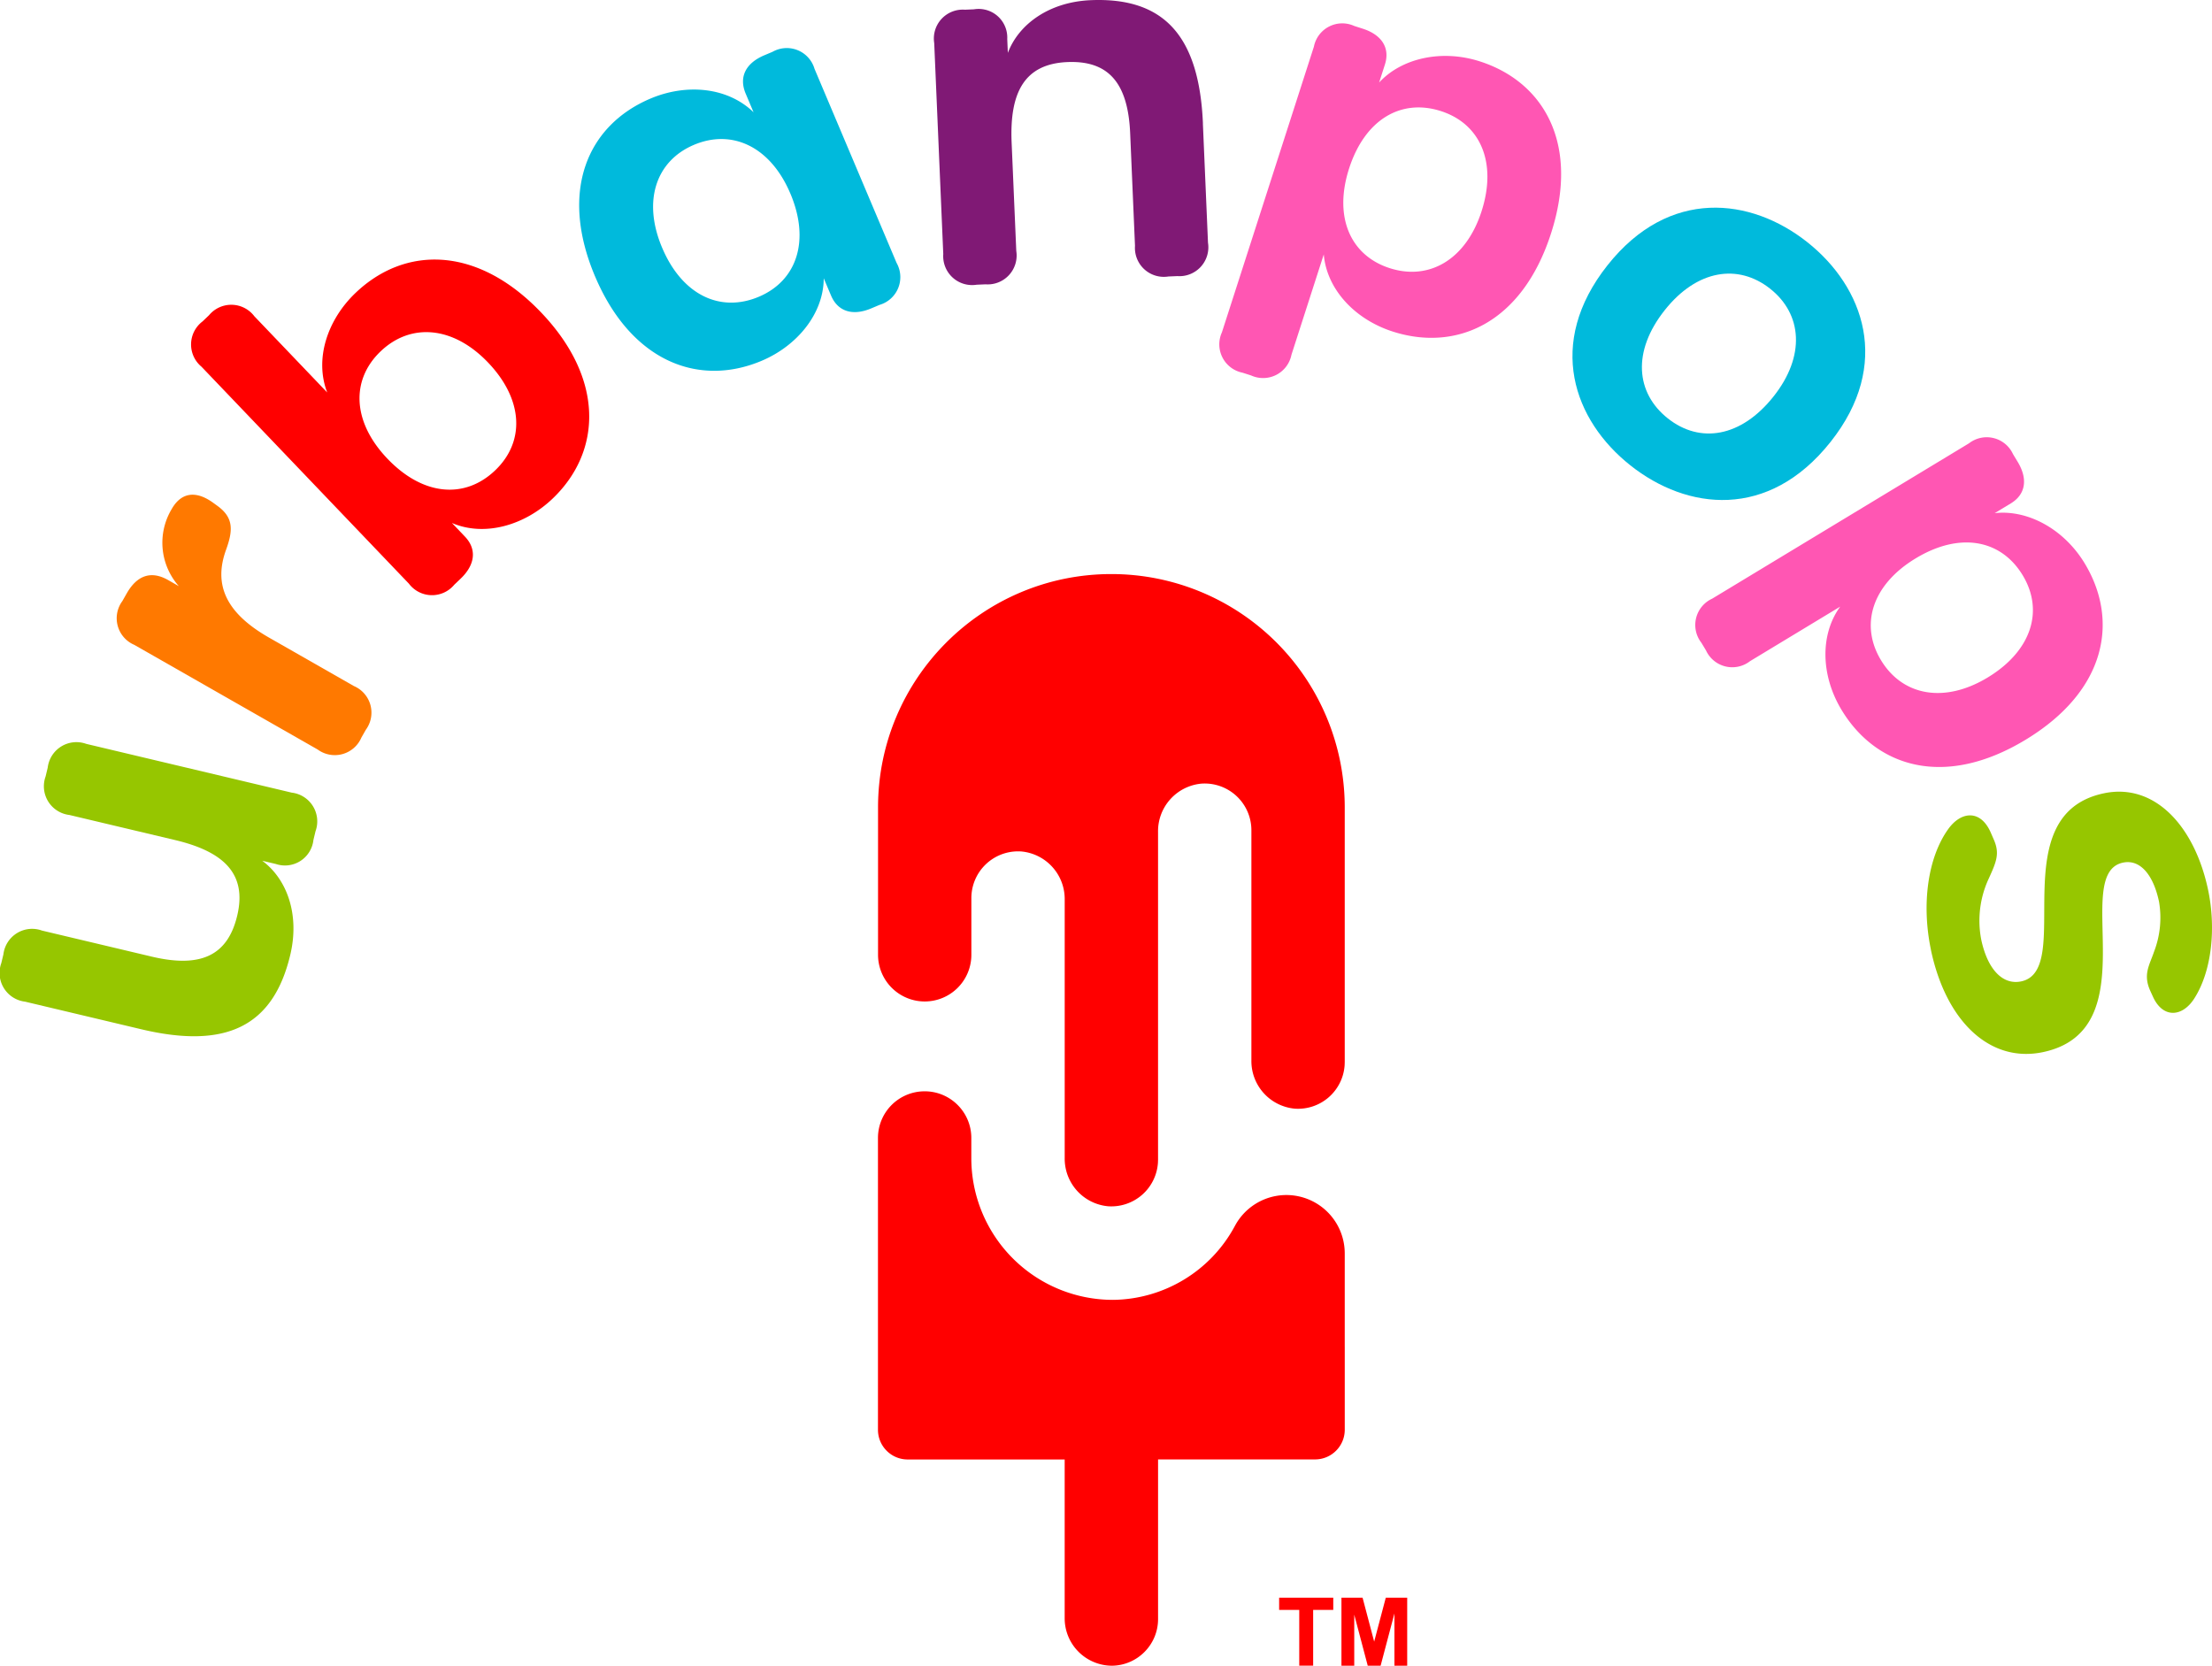
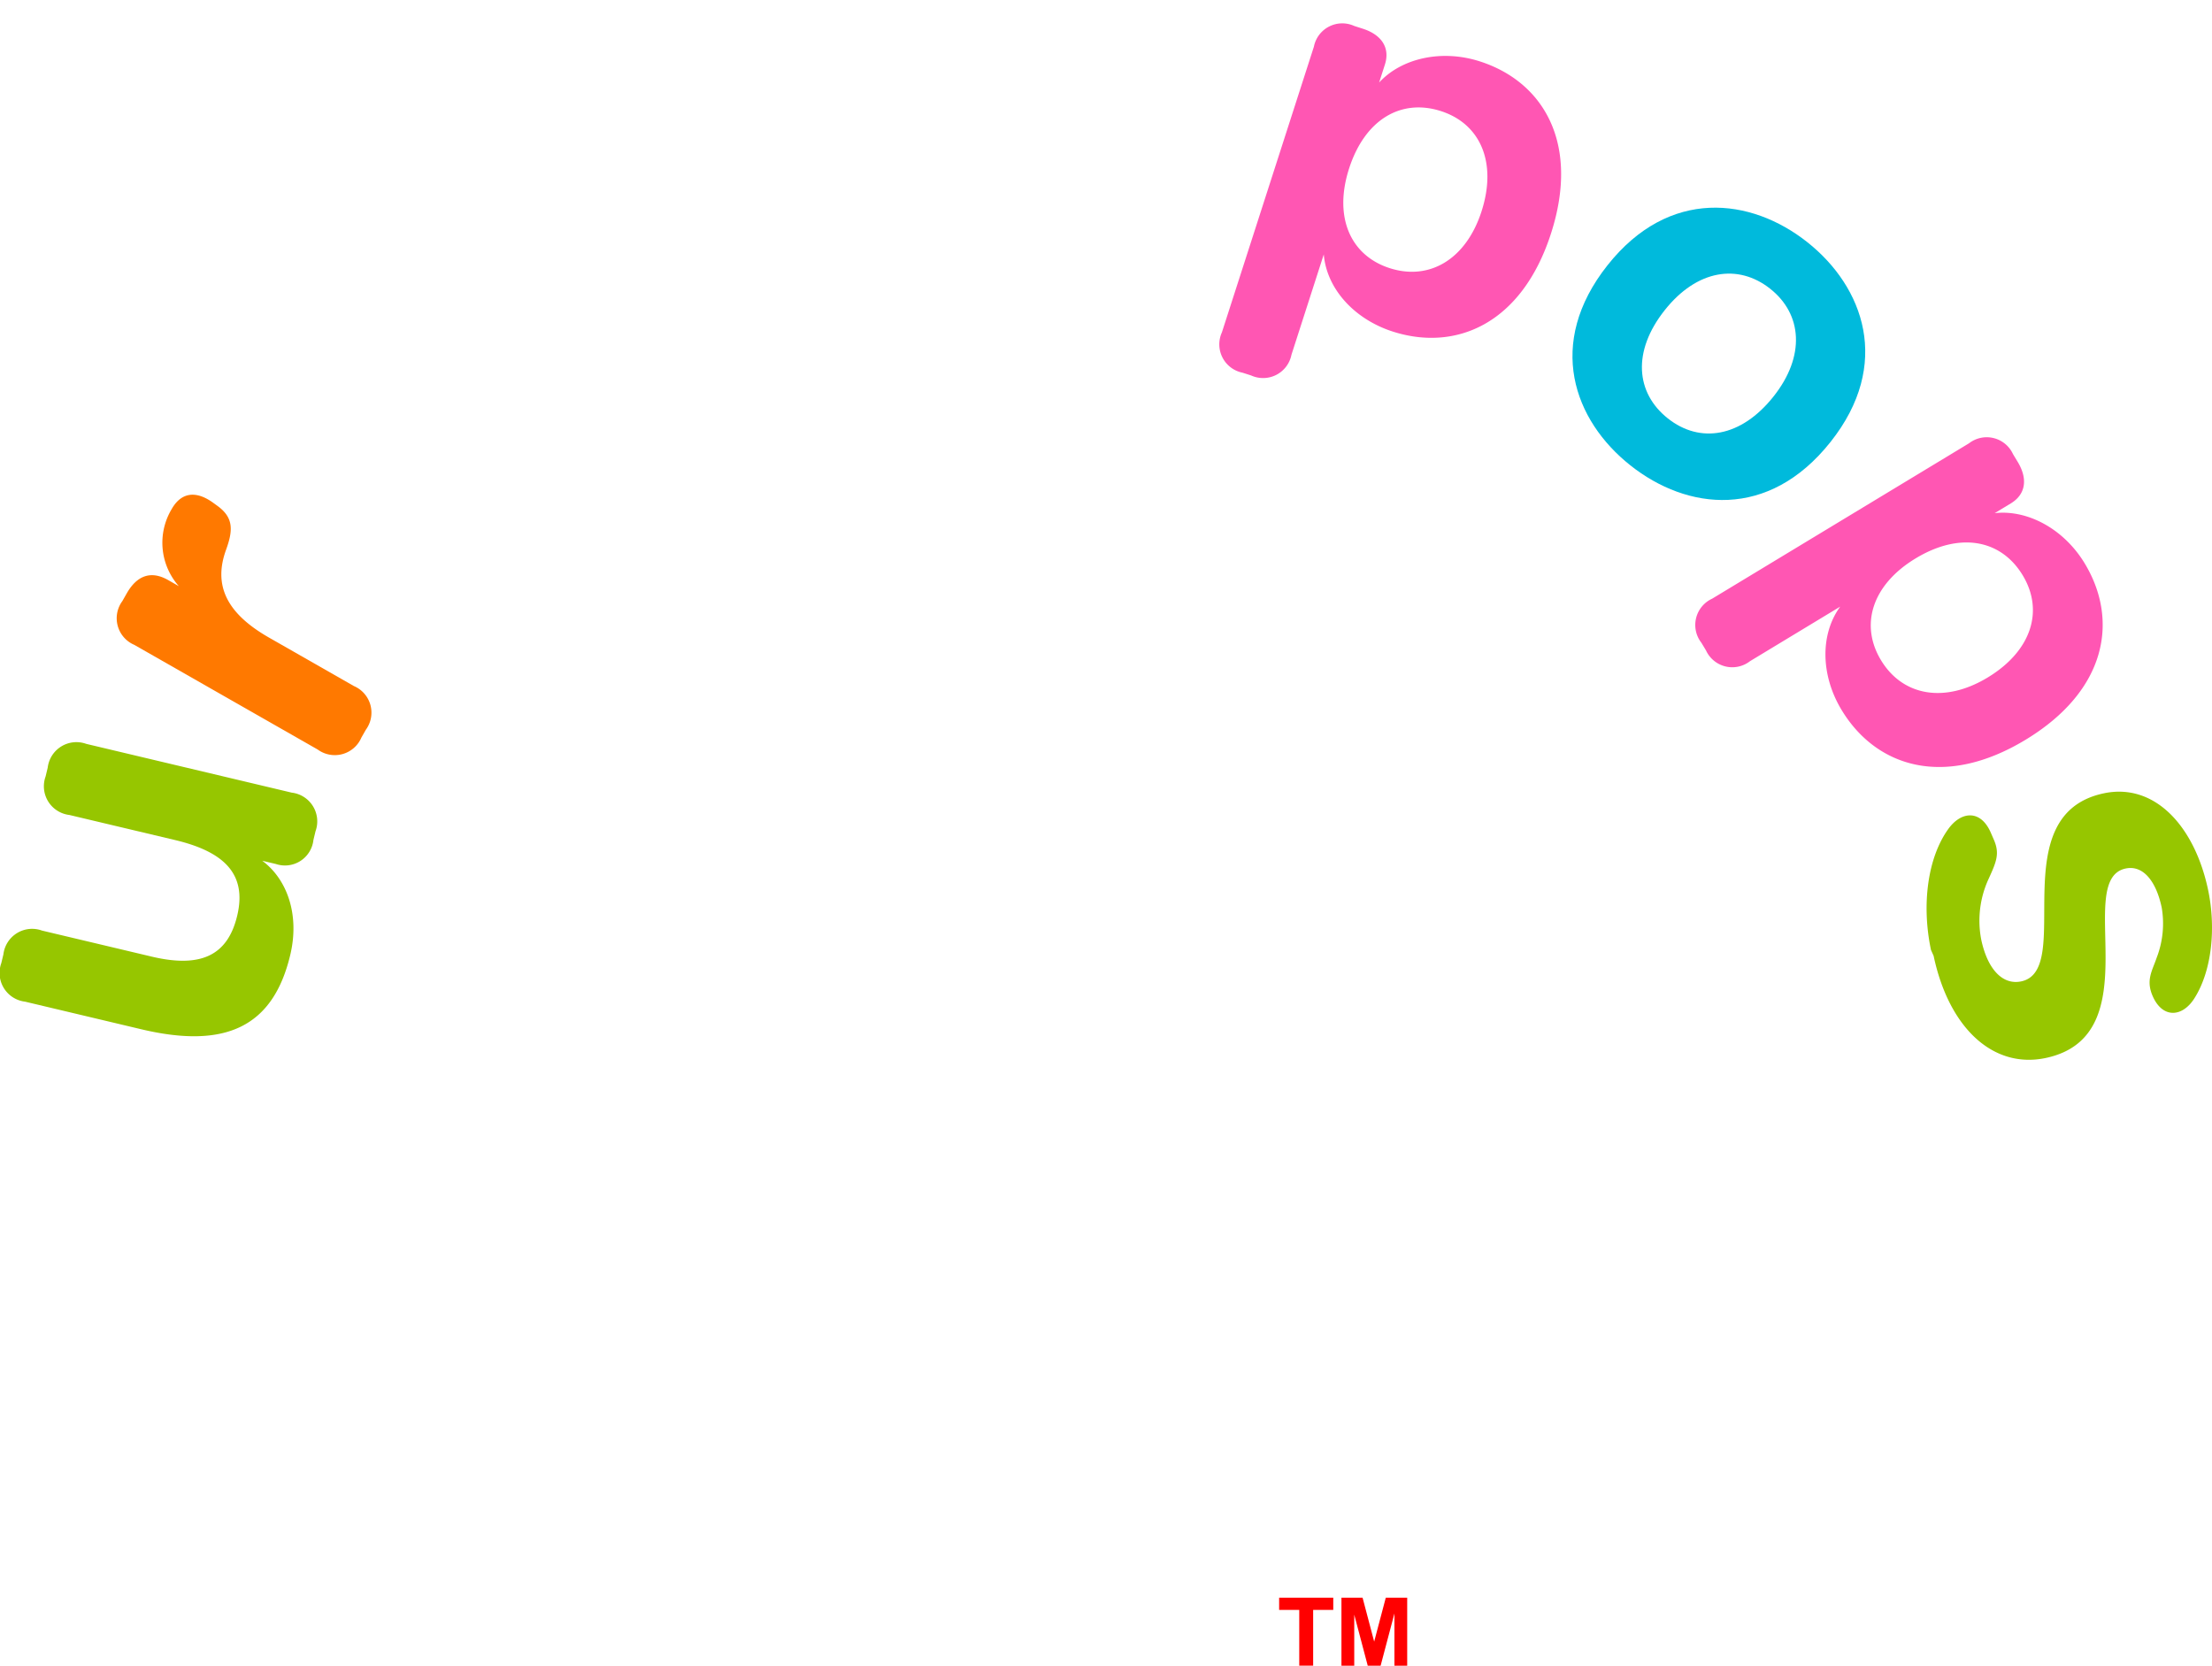
<svg xmlns="http://www.w3.org/2000/svg" width="211.14" height="159">
  <defs>
    <clipPath id="A">
      <path fill="none" d="M0 0h211.14v159H0z" />
    </clipPath>
  </defs>
  <g clip-path="url(#A)">
    <g fill="red">
-       <path d="M88.263 95.597c1.182 0 2.315-.469 3.151-1.305s1.305-1.969 1.305-3.151V85.72a4.46 4.46 0 0 1 4.466-4.453q.147 0 .294.01a4.56 4.56 0 0 1 4.149 4.6v24.67a4.56 4.56 0 0 0 4.15 4.6 4.46 4.46 0 0 0 4.75-4.151l.01-.293V79.402a4.56 4.56 0 0 1 4.15-4.6 4.46 4.46 0 0 1 4.75 4.151q.01.147.01.294v21.983a4.56 4.56 0 0 0 4.15 4.6 4.46 4.46 0 0 0 4.75-4.149l.01-.3V77.074c.001-5.907-2.345-11.573-6.522-15.751a22.27 22.27 0 0 0-15.749-6.525h0c-12.302.001-22.275 9.974-22.276 22.276v14.067a4.46 4.46 0 0 0 4.452 4.456zm40.095 32.943v-8.906a5.57 5.57 0 0 0-10.433-2.706l-.063.116c-2.305 4.288-6.759 6.983-11.627 7.036a13.52 13.52 0 0 1-13.52-13.535v-1.918c0-2.46-1.995-4.455-4.455-4.455h0a4.46 4.46 0 0 0-3.151 1.304c-.836.835-1.305 1.969-1.305 3.151v20.666h0v7.19c.001 1.565 1.271 2.834 2.836 2.834h14.986v15.139a4.52 4.52 0 0 0 1.325 3.221 4.53 4.53 0 0 0 3.221 1.326c2.426-.047 4.368-2.028 4.368-4.454v-15.237h14.985c1.565-.001 2.834-1.269 2.835-2.834v-7.938z" />
-     </g>
+       </g>
    <path d="M8.235 71.008l19.612 4.655a2.76 2.76 0 0 1 2.27 3.683l-.2.833c-.09.824-.549 1.562-1.247 2.008s-1.562.55-2.347.284l-1.292-.307c2.364 1.752 3.59 5.131 2.677 8.978-1.63 6.869-6.154 9.022-14.229 7.106L2.395 95.616a2.76 2.76 0 0 1-2.27-3.683l.2-.833a2.76 2.76 0 0 1 3.683-2.27l10.462 2.483c4.7 1.115 7.269-.1 8.175-3.92.934-3.937-1.218-6.086-5.944-7.207L6.624 77.795a2.76 2.76 0 0 1-2.27-3.683l.2-.833a2.76 2.76 0 0 1 3.683-2.27" fill="#96c600" />
    <path d="M16.393 48.585c.928-1.627 2.35-1.761 3.965-.584l.413.3c1.54 1.123 1.471 2.341.815 4.156-1.21 3.308-.085 6.021 4.093 8.406l8.1 4.625a2.76 2.76 0 0 1 1.141 4.173l-.424.744a2.76 2.76 0 0 1-4.173 1.141l-17.506-9.991a2.76 2.76 0 0 1-1.141-4.173l.424-.744c.978-1.714 2.322-2.2 3.96-1.262l1.012.578a6.25 6.25 0 0 1-.679-7.369z" fill="#ff7900" />
-     <path d="M43.138 49.921l1.24 1.3c1.142 1.194.99 2.674-.4 4.005l-.619.592a2.76 2.76 0 0 1-4.325-.1l-19.8-20.712a2.76 2.76 0 0 1 .1-4.325l.619-.592a2.76 2.76 0 0 1 4.325.1l6.955 7.275c-1.239-3.223.04-6.961 2.7-9.5 4.715-4.507 11.6-4.531 17.7 1.845s5.8 13.311 1.114 17.787c-2.658 2.541-6.473 3.668-9.6 2.329m3.441-15.318c-3.335-3.489-7.381-3.818-10.261-1.065-2.847 2.722-2.71 6.724.657 10.246 3.4 3.556 7.391 3.872 10.282 1.109 2.869-2.743 2.689-6.768-.678-10.29" fill="red" />
-     <path d="M56.795 26.372c-3.435-8.124-.739-14.412 5.3-16.965 3.386-1.432 7.325-1.123 9.834 1.309l-.753-1.781c-.662-1.564-.014-2.9 1.775-3.656l.789-.333a2.76 2.76 0 0 1 4.008 1.625l7.832 18.523a2.76 2.76 0 0 1-1.626 4.009l-.789.333c-1.775.751-3.193.3-3.837-1.219l-.7-1.653c-.01 3.4-2.559 6.454-5.918 7.873-6.022 2.546-12.473.073-15.914-8.066m18.643-7.9c-1.886-4.46-5.546-6.19-9.2-4.644-3.614 1.528-4.929 5.344-3.037 9.819 1.91 4.517 5.55 6.238 9.234 4.68 3.628-1.534 4.909-5.353 3.005-9.855" fill="#00badc" />
-     <path d="M114.818 11.784l.488 11.384a2.76 2.76 0 0 1-2.925 3.188l-.855.037a2.76 2.76 0 0 1-3.188-2.925l-.461-10.742c-.206-4.823-2.078-6.966-6-6.8-4.042.173-5.524 2.829-5.315 7.683l.444 10.344a2.76 2.76 0 0 1-2.926 3.188l-.855.037a2.76 2.76 0 0 1-3.188-2.925l-.864-20.138A2.76 2.76 0 0 1 92.1.926l.86-.036c.817-.138 1.653.103 2.272.653s.955 1.353.912 2.181l.057 1.325c1.041-2.755 3.958-4.862 7.908-5.032 7.054-.3 10.358 3.476 10.714 11.767" fill="#801975" />
    <path d="M118.608 35.578a2.76 2.76 0 0 1-1.975-3.85l8.782-27.276a2.76 2.76 0 0 1 3.85-1.974l.815.262c1.835.591 2.617 1.855 2.11 3.429l-.55 1.709c2.126-2.314 5.953-3.2 9.627-2.014 5.99 1.929 9.575 7.742 6.782 16.415s-9.111 11.3-15.115 9.368c-3.675-1.183-6.3-4.086-6.577-7.362l-3.085 9.581a2.76 2.76 0 0 1-3.85 1.974l-.815-.262zm22.812-15.417c1.493-4.639-.1-8.339-3.879-9.555-3.808-1.226-7.262.8-8.769 5.483-1.493 4.639.129 8.3 3.879 9.507 3.793 1.221 7.29-.84 8.77-5.435" fill="#ff56b3" />
    <path d="M153.448 25.31c5.878-7.415 13.692-6.452 19.067-2.192s8.1 11.649 2.217 19.064c-5.935 7.487-13.708 6.522-19.107 2.242s-8.112-11.627-2.177-19.115m15.84 12.537c3.055-3.854 2.745-7.854-.318-10.282s-7-1.831-10.071 2.047c-3.112 3.926-2.774 7.89.3 10.328s6.995 1.81 10.088-2.092" fill="#00badc" />
    <path d="M162.395 61.348a2.76 2.76 0 0 1 1.034-4.2l24.517-14.832a2.76 2.76 0 0 1 4.2 1.034l.443.732c1 1.649.759 3.117-.655 3.972l-1.536.929c3.122-.354 6.59 1.49 8.589 4.793 3.258 5.385 2.151 12.124-5.645 16.841s-14.29 2.557-17.554-2.84c-2-3.3-2.074-7.213-.137-9.871l-8.612 5.21a2.76 2.76 0 0 1-4.2-1.034l-.443-.733zm27.336 3.321c4.169-2.522 5.392-6.361 3.338-9.757-2.071-3.422-6.007-4.158-10.216-1.611-4.169 2.522-5.346 6.351-3.307 9.721 2.062 3.409 6.055 4.147 10.185 1.648" fill="#ff56b3" />
-     <path d="M184.316 90.679c-.91-4.311-.327-8.792 1.651-11.543 1.227-1.707 3.09-1.878 4.057.343l.288.662c.577 1.325.275 2.075-.513 3.793a9.51 9.51 0 0 0-.691 5.733c.6 2.865 2.051 4.386 3.824 4.012 5.157-1.089-1.871-15.893 7.882-17.952 4.854-1.025 8.668 3.131 9.954 9.22.748 3.541.4 7.681-1.322 10.37-1.147 1.792-2.995 1.9-3.934-.157l-.256-.561c-.724-1.584-.085-2.458.357-3.765a9.05 9.05 0 0 0 .47-4.765c-.539-2.554-1.8-4.073-3.442-3.725-5.034 1.063 2.467 15.955-7.63 18.087-5.027 1.061-9.243-2.874-10.7-9.753z" fill="#96c600" />
+     <path d="M184.316 90.679c-.91-4.311-.327-8.792 1.651-11.543 1.227-1.707 3.09-1.878 4.057.343l.288.662c.577 1.325.275 2.075-.513 3.793a9.51 9.51 0 0 0-.691 5.733c.6 2.865 2.051 4.386 3.824 4.012 5.157-1.089-1.871-15.893 7.882-17.952 4.854-1.025 8.668 3.131 9.954 9.22.748 3.541.4 7.681-1.322 10.37-1.147 1.792-2.995 1.9-3.934-.157c-.724-1.584-.085-2.458.357-3.765a9.05 9.05 0 0 0 .47-4.765c-.539-2.554-1.8-4.073-3.442-3.725-5.034 1.063 2.467 15.955-7.63 18.087-5.027 1.061-9.243-2.874-10.7-9.753z" fill="#96c600" />
    <g fill="red">
      <path d="M122.096 153.674h1.92v5.325h1.327v-5.325h1.92v-1.163h-5.167zm10.18-1.163l-1.108 4.192-1.107-4.192h-2.017V159h1.222v-4.87l1.287 4.87h1.231l1.318-4.987V159h1.218v-6.489z" />
    </g>
  </g>
</svg>